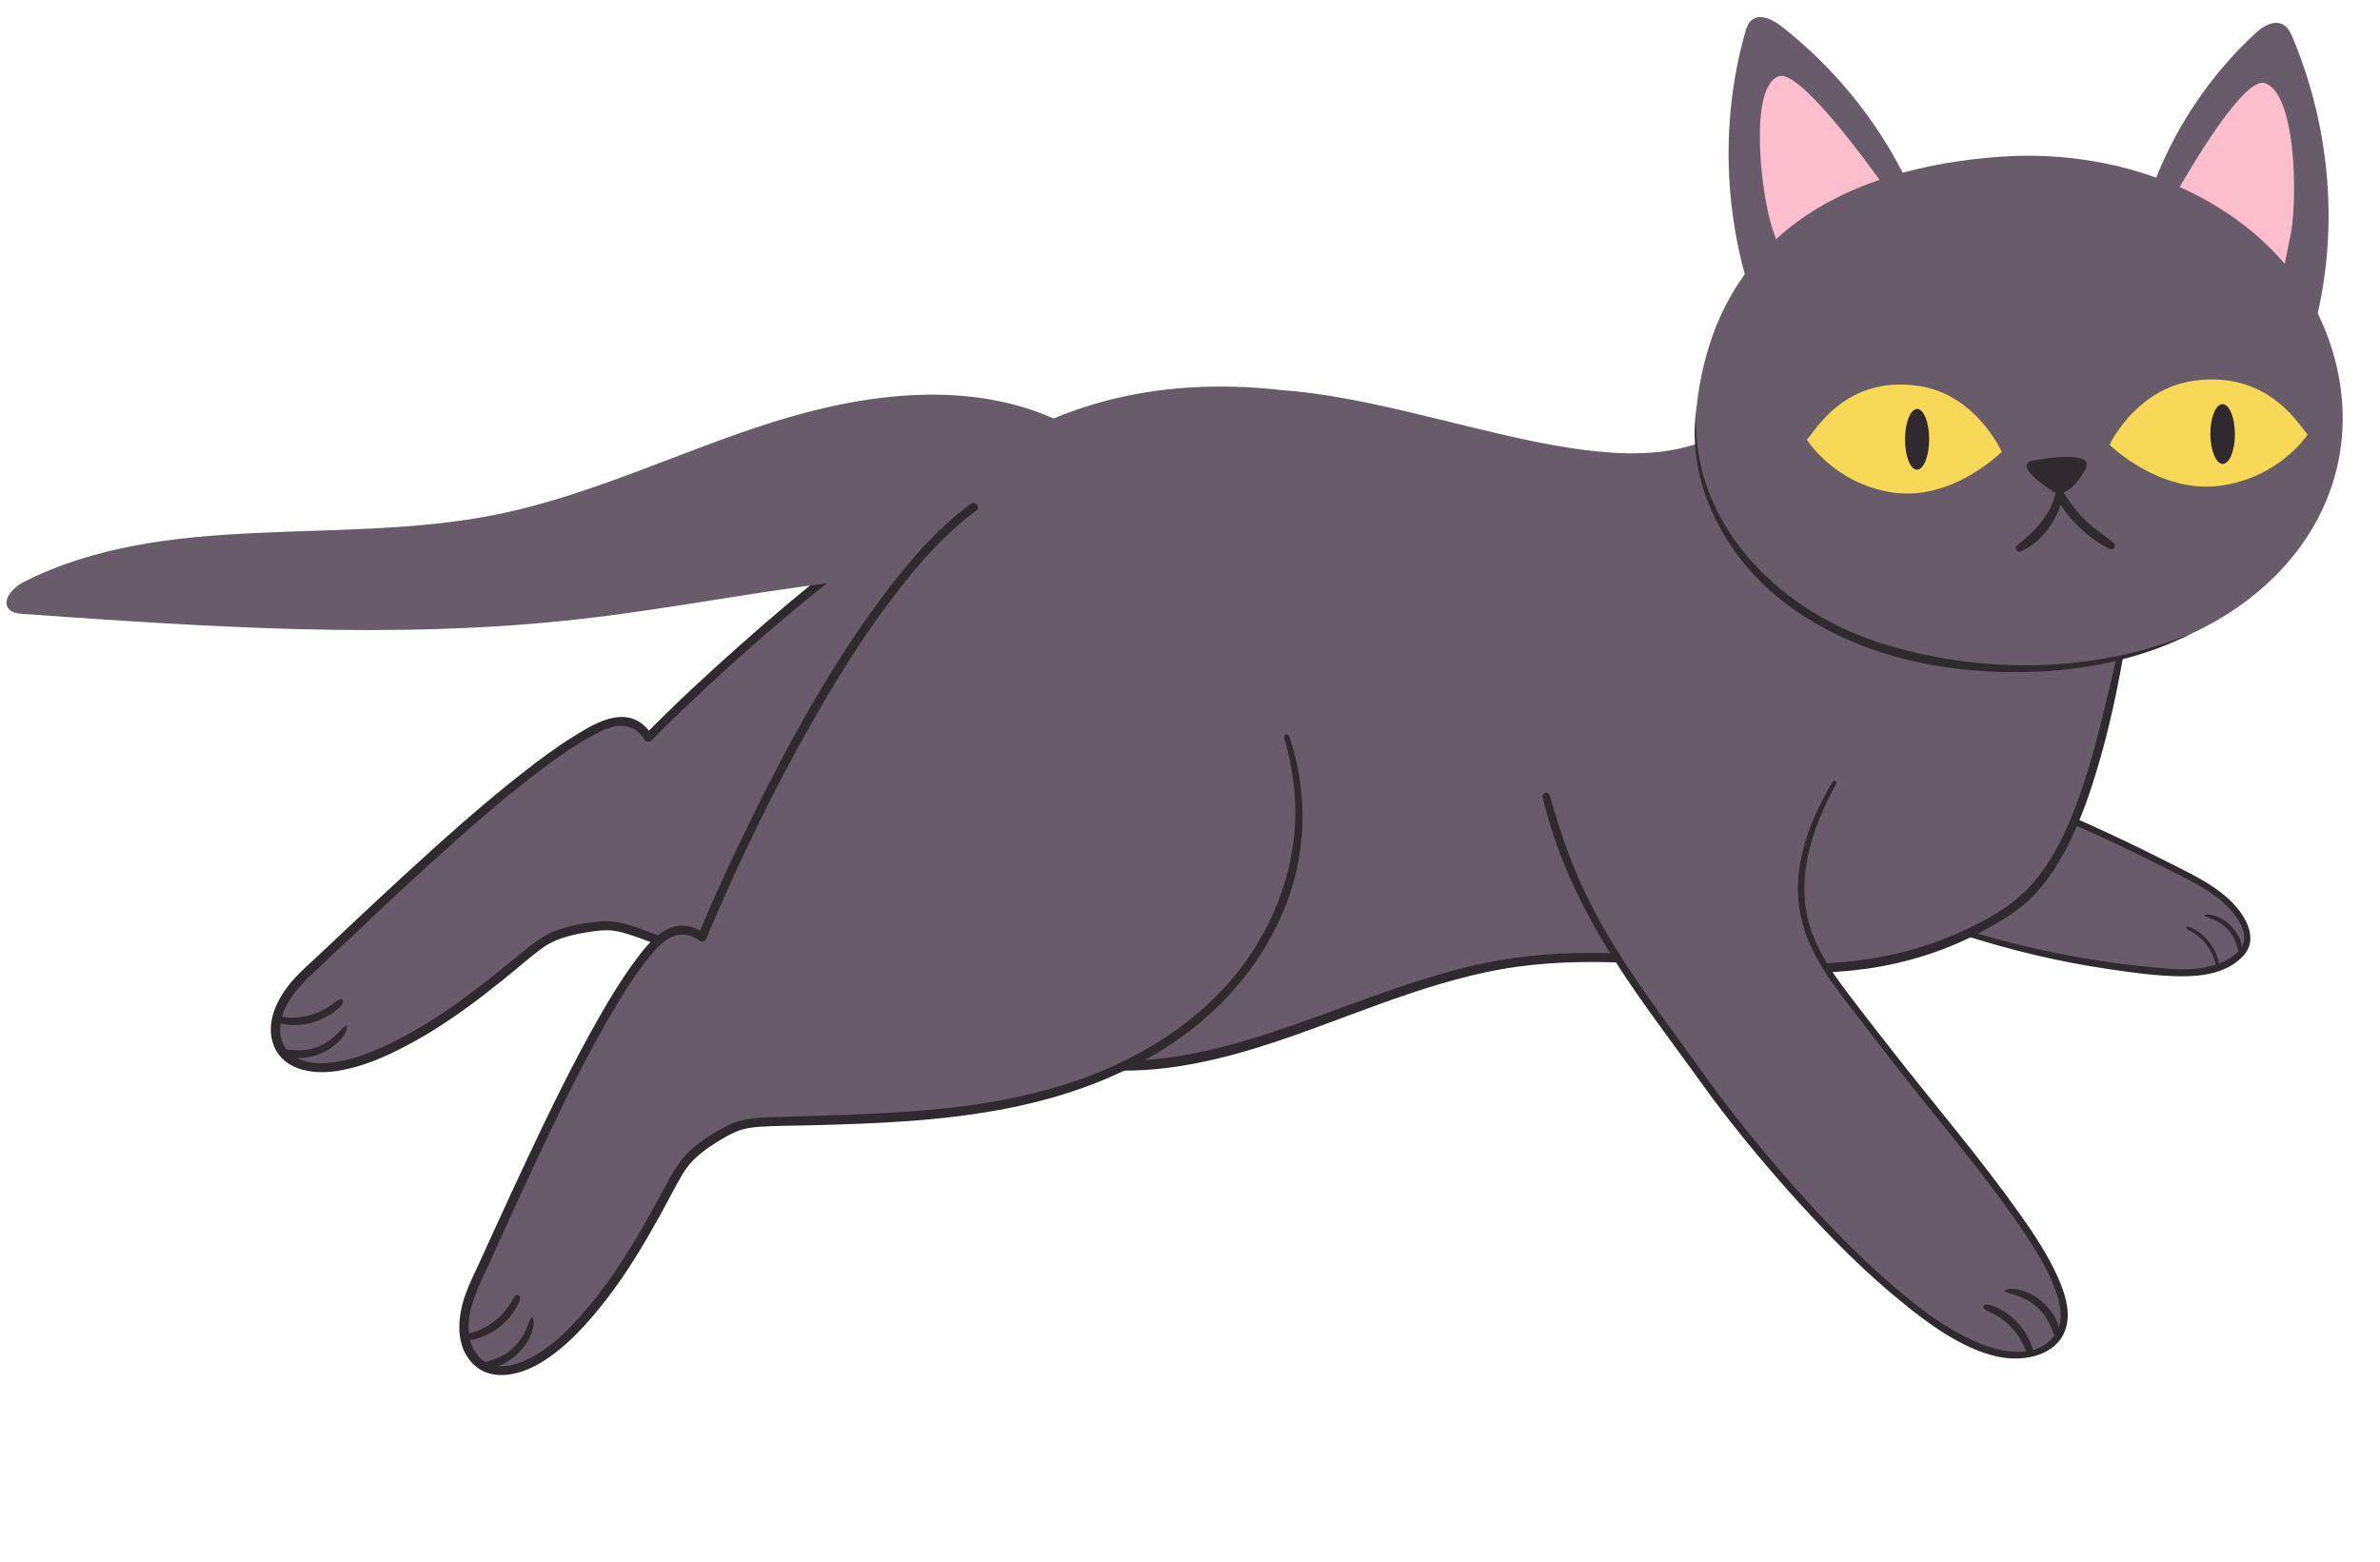
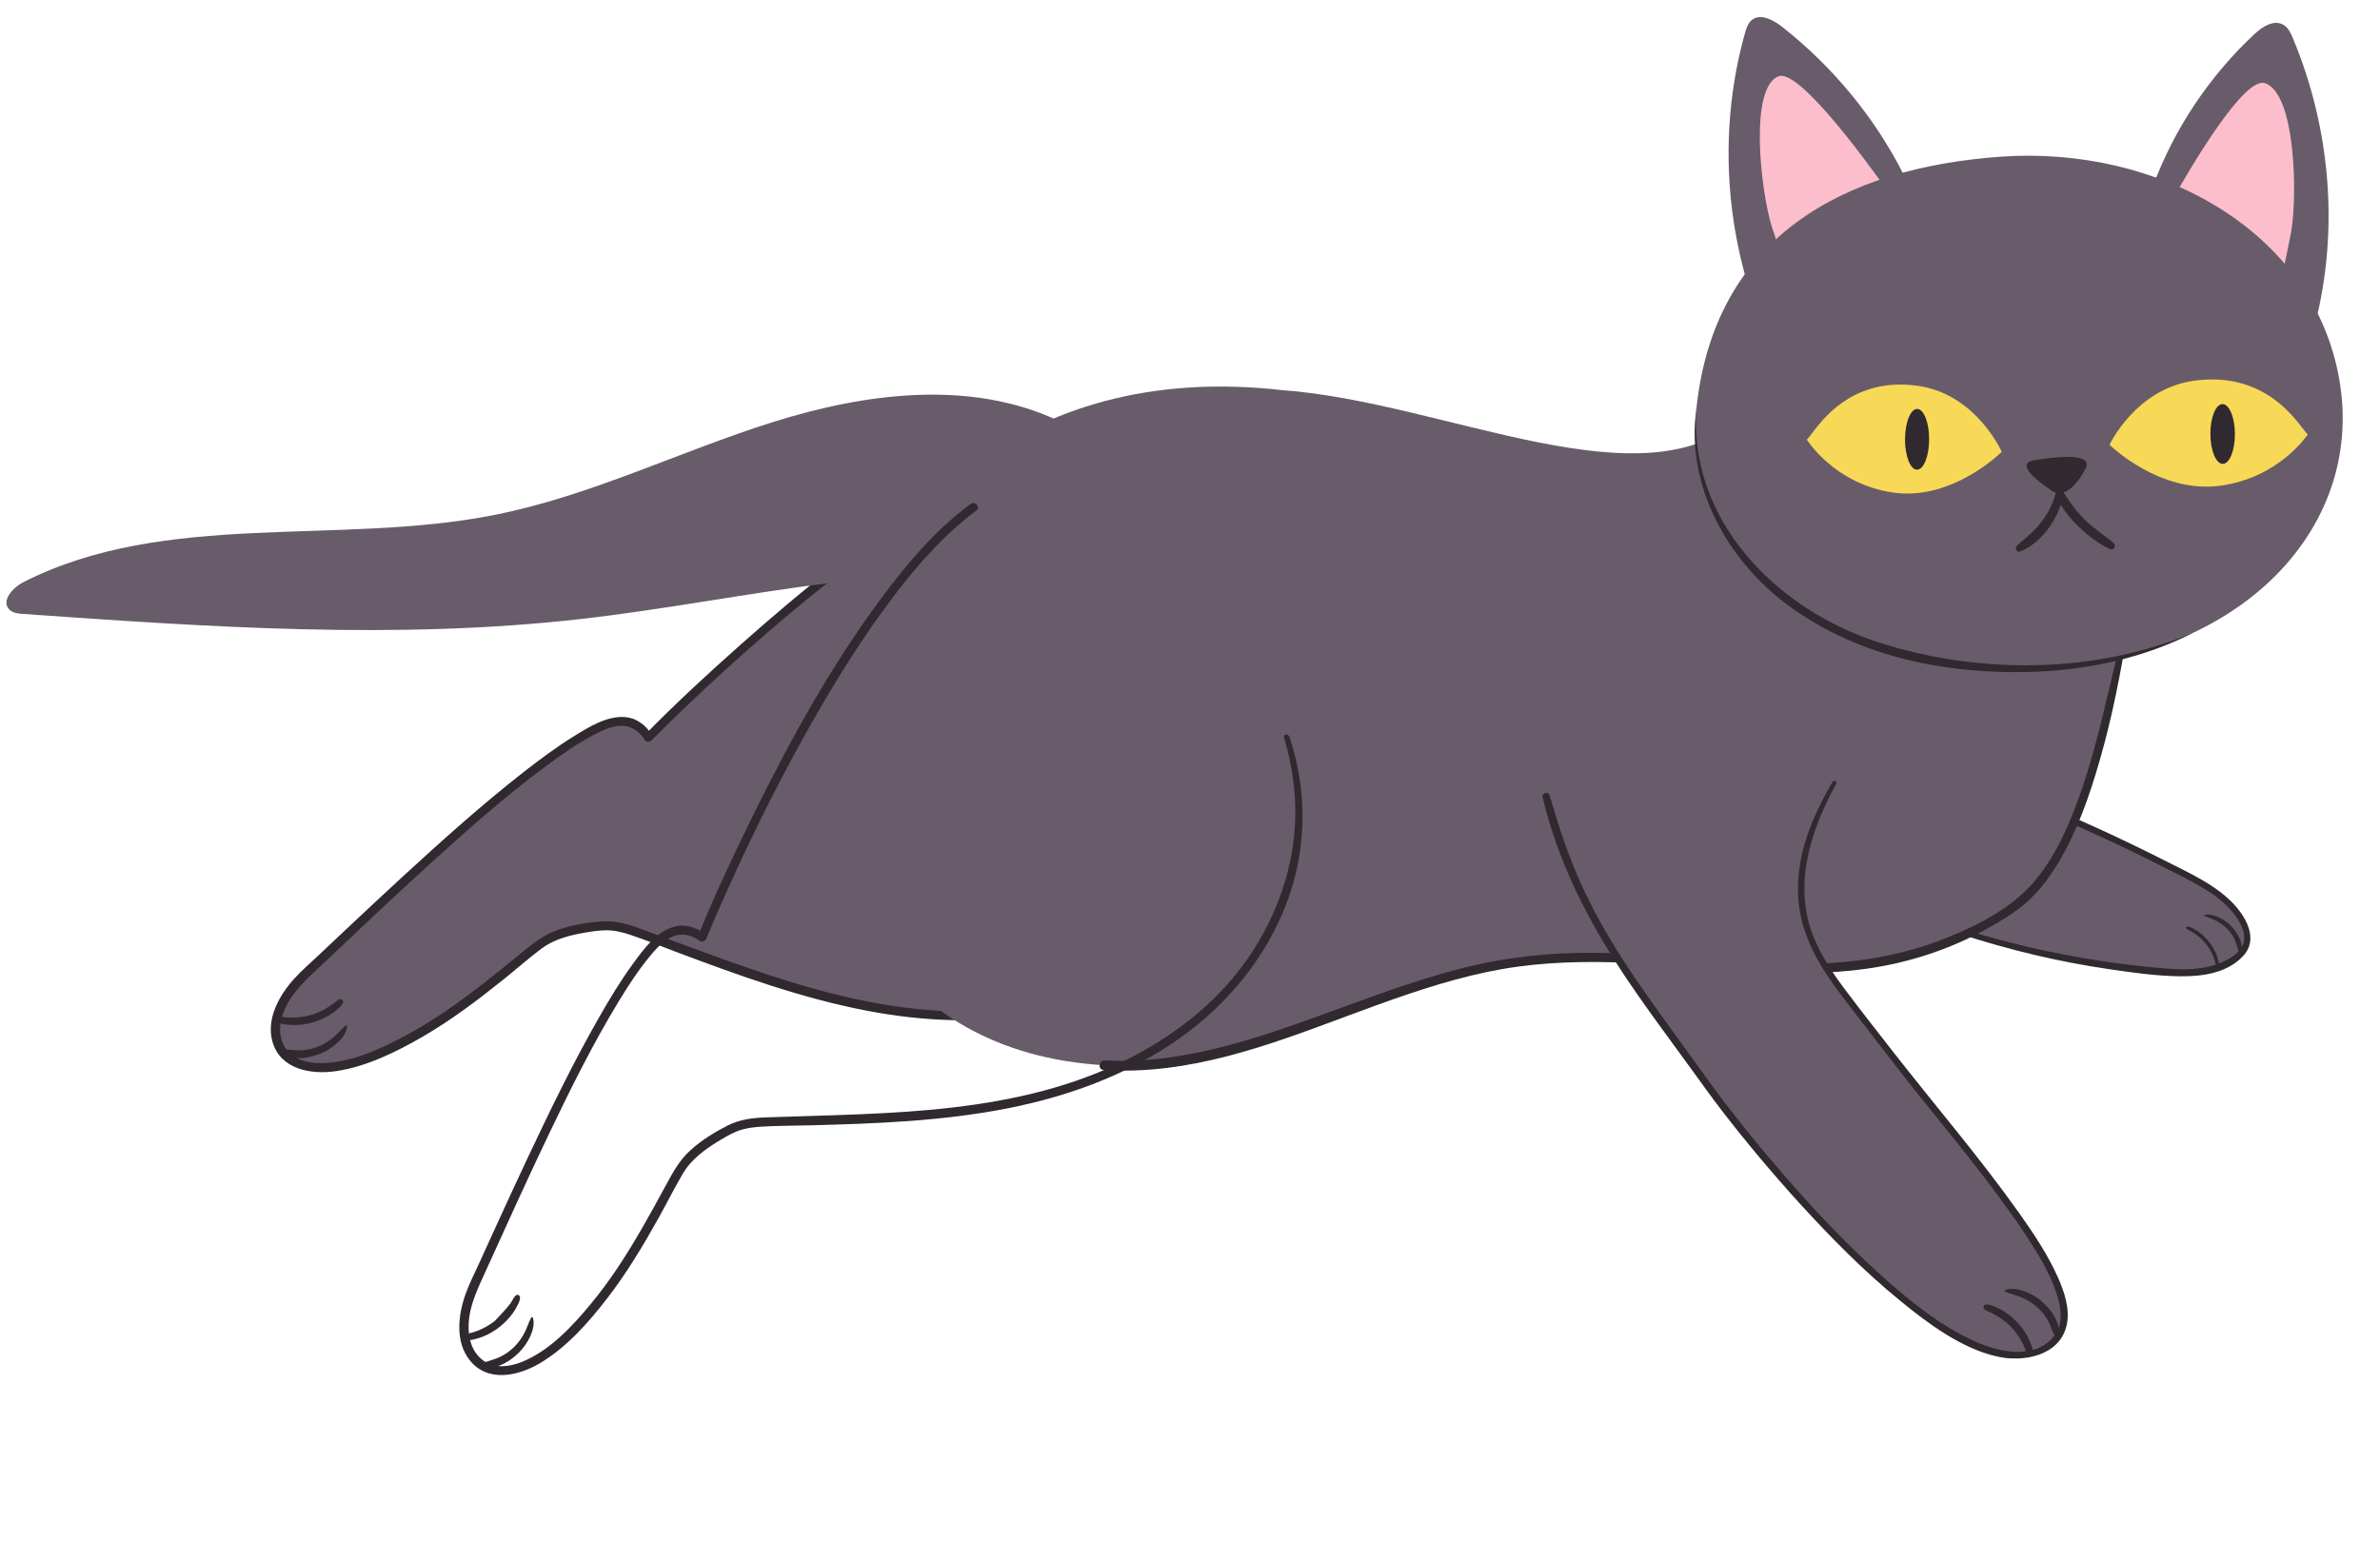
<svg xmlns="http://www.w3.org/2000/svg" width="160" height="105" viewBox="0 0 160 105" fill="none">
  <path d="M85.088 51.859C84.652 57.27 82.043 61.475 77.731 64.541C72.841 68.019 66.436 68.817 60.483 68.011C54.53 67.205 48.885 64.96 43.266 62.846C42.374 62.51 41.443 62.172 40.491 62.25C39.078 62.366 37.216 62.711 36.119 63.606C32.401 66.641 28.857 69.676 24.322 71.265C22.425 71.929 19.834 72.219 18.846 70.478C17.934 68.869 19.108 66.829 20.459 65.559C26.079 60.276 35.515 51.123 40.275 48.902C41.227 48.457 42.659 48.041 43.599 49.578C43.599 49.578 60.33 32.45 71.451 29.653" fill="#685C6A" />
  <path d="M85.258 51.889C84.984 56.05 83.257 59.892 80.251 62.811C77.426 65.556 73.883 67.299 70.03 68.08C66.155 68.868 62.142 68.698 58.276 67.957C53.862 67.111 49.622 65.572 45.427 63.993C44.402 63.606 43.383 63.186 42.339 62.844C41.83 62.676 41.291 62.544 40.751 62.549C40.267 62.555 39.774 62.63 39.298 62.712C38.284 62.883 37.21 63.164 36.378 63.798C35.497 64.466 34.661 65.204 33.799 65.895C32.09 67.266 30.331 68.59 28.431 69.693C26.654 70.723 24.678 71.702 22.628 72.015C20.942 72.272 18.86 71.925 18.32 70.049C17.878 68.51 18.775 66.909 19.785 65.799C20.298 65.234 20.887 64.729 21.441 64.206C22.038 63.642 22.637 63.08 23.232 62.518C24.52 61.306 25.812 60.097 27.114 58.901C29.72 56.509 32.358 54.137 35.148 51.953C36.267 51.076 37.411 50.223 38.622 49.477C39.608 48.87 40.782 48.135 41.985 48.212C42.79 48.266 43.414 48.755 43.834 49.417L43.366 49.395C45.413 47.301 47.573 45.313 49.761 43.368C54.036 39.572 58.527 35.928 63.432 32.966C65.9 31.474 68.531 30.096 71.342 29.383C71.709 29.29 71.91 29.844 71.539 29.937C69.074 30.563 66.761 31.705 64.573 32.971C62.047 34.433 59.648 36.11 57.326 37.873C53.348 40.899 49.574 44.199 45.967 47.655C45.24 48.35 44.516 49.051 43.812 49.773C43.686 49.903 43.453 49.921 43.344 49.75C42.891 49.038 42.237 48.684 41.389 48.834C40.838 48.933 40.319 49.192 39.832 49.455C38.733 50.047 37.704 50.767 36.705 51.508C34.043 53.483 31.55 55.683 29.098 57.907C26.602 60.169 24.158 62.487 21.71 64.801C20.611 65.84 19.384 66.882 18.951 68.392C18.747 69.102 18.775 69.87 19.206 70.491C19.726 71.244 20.663 71.481 21.536 71.481C23.526 71.48 25.501 70.569 27.221 69.651C29.082 68.663 30.805 67.443 32.463 66.152C33.323 65.485 34.167 64.796 35.009 64.106C35.773 63.481 36.478 62.897 37.42 62.554C38.362 62.212 39.354 62.041 40.34 61.957C41.327 61.873 42.168 62.124 43.046 62.445C50.803 65.273 58.704 68.64 67.156 67.9C70.815 67.579 74.431 66.485 77.46 64.376C80.79 62.057 83.306 58.763 84.355 54.835C84.618 53.851 84.8 52.85 84.9 51.836C84.923 51.611 85.257 51.678 85.245 51.896L85.258 51.889Z" fill="#302930" />
  <path d="M23.063 67.372C23.034 67.569 22.833 67.721 22.694 67.849C22.534 67.997 22.366 68.119 22.18 68.234C21.818 68.453 21.423 68.629 21.015 68.744C20.607 68.86 20.186 68.927 19.762 68.921C19.558 68.918 19.357 68.906 19.157 68.875C18.957 68.845 18.713 68.816 18.617 68.617C18.585 68.551 18.626 68.471 18.678 68.432C18.817 68.323 19.051 68.386 19.212 68.403C19.399 68.422 19.587 68.427 19.776 68.421C20.153 68.406 20.535 68.349 20.896 68.243C21.257 68.138 21.598 67.993 21.919 67.801C22.083 67.702 22.244 67.593 22.403 67.482C22.562 67.371 22.702 67.211 22.891 67.182C22.998 67.165 23.078 67.274 23.065 67.37L23.063 67.372Z" fill="#302930" />
  <path d="M23.337 69.01C23.299 69.421 23.008 69.806 22.717 70.081C22.392 70.388 22.032 70.628 21.623 70.807C20.895 71.124 19.823 71.331 19.1 70.895C18.971 70.817 18.963 70.555 19.159 70.563C19.537 70.579 19.91 70.64 20.289 70.618C20.667 70.597 21.067 70.505 21.43 70.352C21.794 70.199 22.119 69.995 22.413 69.749C22.706 69.503 22.945 69.193 23.245 68.952C23.288 68.919 23.34 68.963 23.335 69.008L23.337 69.01Z" fill="#302930" />
  <path d="M126.477 60.632C132.414 63.165 138.754 64.754 145.187 65.324C146.99 65.483 148.987 65.503 150.381 64.355C150.697 64.096 150.979 63.762 151.061 63.362C151.138 63.003 151.045 62.629 150.904 62.288C150.239 60.674 148.598 59.706 147.049 58.89C141.87 56.165 136.491 53.815 130.97 51.862" fill="#685C6A" />
  <path d="M126.494 60.556C127.983 61.042 129.428 61.65 130.918 62.139C132.408 62.628 133.836 63.049 135.319 63.42C138.326 64.176 141.392 64.712 144.479 65.017C145.999 65.166 147.64 65.346 149.11 64.809C149.774 64.565 150.682 64.067 150.846 63.316C151.01 62.564 150.421 61.69 149.935 61.151C148.829 59.932 147.242 59.218 145.799 58.48C144.357 57.742 142.814 56.989 141.295 56.289C137.888 54.718 134.406 53.327 130.88 52.045C130.661 51.967 130.794 51.586 131.015 51.663C134.362 52.814 137.647 54.154 140.867 55.62C142.492 56.359 144.098 57.134 145.687 57.941C147.172 58.697 148.791 59.422 149.992 60.605C150.935 61.536 151.891 63.108 150.8 64.276C149.71 65.444 148.048 65.656 146.577 65.642C144.958 65.625 143.322 65.39 141.725 65.154C140.127 64.919 138.499 64.609 136.906 64.236C135.107 63.814 133.326 63.311 131.572 62.732C129.817 62.153 128.06 61.559 126.448 60.7C126.374 60.661 126.412 60.526 126.501 60.555L126.494 60.556Z" fill="#302930" />
  <path d="M146.974 62.324C147.05 62.311 147.085 62.29 147.168 62.315C147.241 62.337 147.318 62.374 147.386 62.408C147.525 62.473 147.658 62.549 147.782 62.638C148.04 62.821 148.275 63.036 148.472 63.281C148.669 63.526 148.834 63.786 148.959 64.076C149.019 64.215 149.068 64.357 149.109 64.502C149.146 64.636 149.201 64.807 149.145 64.939C149.125 64.983 149.052 64.99 149.022 64.956C148.935 64.858 148.924 64.703 148.887 64.584C148.847 64.445 148.795 64.305 148.732 64.172C148.607 63.909 148.454 63.654 148.269 63.43C148.084 63.205 147.864 62.998 147.624 62.83C147.508 62.75 147.39 62.673 147.269 62.602C147.204 62.565 147.13 62.534 147.068 62.494C147.006 62.457 146.996 62.417 146.957 62.368C146.949 62.356 146.948 62.33 146.969 62.327L146.974 62.324Z" fill="#302930" />
  <path d="M148.207 61.517C148.516 61.442 148.857 61.539 149.138 61.663C149.435 61.796 149.705 61.984 149.937 62.211C150.374 62.642 150.783 63.298 150.702 63.935C150.686 64.052 150.513 64.034 150.482 63.938C150.396 63.666 150.333 63.389 150.206 63.129C150.079 62.868 149.905 62.632 149.7 62.428C149.495 62.224 149.252 62.05 148.995 61.916C148.738 61.783 148.458 61.706 148.199 61.581C148.169 61.567 148.177 61.52 148.206 61.511L148.207 61.517Z" fill="#302930" />
  <path d="M142.922 42.113C141.262 50.848 139.292 58.368 135.221 61.085C123.654 68.812 112.851 62.635 100.597 64.908C91.633 66.575 83.339 72.15 74.237 71.623C44.956 69.927 50.785 22.213 86.186 26.231C97.243 27.029 110.675 34.239 117.311 27.88" fill="#685C6A" />
  <path d="M143.074 42.134C142.588 45.161 142.013 48.153 141.165 51.099C140.481 53.483 139.653 55.873 138.371 58.011C137.848 58.88 137.246 59.702 136.518 60.413C135.653 61.254 134.6 61.878 133.55 62.461C131.061 63.842 128.335 64.728 125.518 65.13C120.185 65.891 114.817 64.988 109.482 64.741C106.649 64.611 103.797 64.669 100.998 65.156C98.198 65.642 95.366 66.564 92.641 67.55C87.339 69.466 81.995 71.792 76.271 71.974C75.579 71.994 74.885 71.985 74.195 71.944C73.776 71.92 73.872 71.283 74.286 71.303C79.952 71.593 85.372 69.511 90.598 67.601C93.269 66.625 95.949 65.665 98.716 64.994C101.428 64.335 104.192 64.059 106.981 64.065C112.301 64.08 117.591 65.054 122.914 64.758C125.643 64.606 128.332 64.083 130.871 63.056C133.112 62.149 135.441 60.953 136.963 59.026C138.402 57.205 139.305 54.996 140.037 52.817C140.962 50.072 141.562 47.241 142.239 44.429C142.427 43.651 142.602 42.872 142.776 42.089C142.817 41.904 143.105 41.938 143.074 42.131L143.074 42.134Z" fill="#302930" />
  <path d="M118.27 21.404C115.899 15.263 115.561 8.436 117.313 2.212C117.406 1.883 117.517 1.534 117.792 1.327C118.37 0.89 119.213 1.337 119.799 1.796C123.231 4.493 126.061 7.936 128.004 11.792" fill="#685C6A" />
  <path d="M127.071 13.084C124.984 10.137 120.836 4.596 119.546 5.134C117.591 5.951 118.352 12.735 119.101 15.21L120.22 18.552" fill="#FCBECC" />
  <path d="M155.661 21.698C157.234 15.46 156.691 8.644 154.132 2.541C153.995 2.219 153.839 1.877 153.538 1.687C152.903 1.283 152.118 1.773 151.593 2.261C148.51 5.128 146.132 8.705 144.685 12.646" fill="#685C6A" />
  <path d="M145.762 13.917C147.47 10.869 150.91 5.124 152.272 5.594C154.334 6.304 154.452 13.108 154.025 15.616L153.337 19.01" fill="#FCBECC" />
  <path d="M114.054 27.403C113.121 36.058 121.17 45.173 136.369 44.952C150.211 44.749 159.012 35.77 157.275 25.579C155.554 15.467 145.036 9.804 134.563 10.531C123.926 11.27 115.285 15.936 114.051 27.403L114.054 27.403Z" fill="#685C6A" />
  <path d="M121.457 29.546C121.782 29.479 123.754 25.166 128.996 25.951C132.868 26.531 134.571 30.378 134.571 30.378C134.571 30.378 131.276 33.682 127.296 33.122C123.316 32.562 121.457 29.543 121.457 29.543L121.457 29.546Z" fill="#F8D857" />
  <path d="M128.068 29.54C128.07 28.412 128.435 27.497 128.883 27.496C129.33 27.495 129.692 28.409 129.69 29.537C129.688 30.665 129.323 31.58 128.876 31.581C128.428 31.582 128.066 30.668 128.068 29.54Z" fill="#302930" />
  <path d="M155.153 29.196C154.82 29.126 152.844 24.869 147.513 25.596C143.573 26.133 141.819 29.906 141.819 29.906C141.819 29.906 145.149 33.184 149.197 32.665C153.247 32.149 155.153 29.193 155.153 29.193L155.153 29.196Z" fill="#F8D857" />
  <path d="M148.597 29.177C148.594 28.067 148.96 27.169 149.415 27.17C149.871 27.172 150.242 28.072 150.246 29.182C150.249 30.291 149.883 31.19 149.428 31.189C148.972 31.187 148.601 30.287 148.597 29.177Z" fill="#302930" />
  <path d="M71.203 28.311C65.269 25.504 58.227 26.407 51.963 28.377C45.699 30.348 39.74 33.324 33.3 34.611C22.757 36.718 11.166 34.277 1.586 39.135C0.86 39.502 0.059 40.392 0.621 40.978C0.851 41.216 1.216 41.255 1.546 41.279C14.052 42.158 26.643 43.034 39.097 41.614C50.225 40.344 61.419 37.25 72.458 39.139" fill="#685C6A" />
  <path d="M137.966 33.009C137.966 33.009 135.098 31.21 136.766 30.941C138.434 30.672 140.752 30.456 140.205 31.516C139.658 32.576 138.729 33.553 137.966 33.009Z" fill="#302930" />
  <path d="M141.852 36.919C141.103 36.572 140.393 36.028 139.796 35.464C139.136 34.84 138.585 34.133 138.212 33.306L138.726 33.242C138.43 34.788 137.327 36.45 135.83 37.076C135.579 37.182 135.405 36.843 135.6 36.676C136.189 36.175 136.78 35.699 137.25 35.076C137.68 34.506 138.026 33.863 138.193 33.167C138.243 32.962 138.536 32.833 138.675 33.044C139.139 33.754 139.629 34.453 140.247 35.038C140.823 35.582 141.495 36 142.097 36.512C142.297 36.684 142.108 37.038 141.852 36.919V36.919Z" fill="#302930" />
  <path d="M104.469 55.661C104.469 55.661 106.119 61.001 110.338 66.855C119.728 79.884 131.608 94.483 137.416 90.702C142.544 87.362 131.867 77.23 125.352 68.814C116.983 57.999 122.556 56.668 124.608 48.757" fill="#685C6A" />
  <path d="M133.444 87.734C133.644 87.665 133.863 87.766 134.051 87.834C134.257 87.907 134.447 88.007 134.635 88.119C134.995 88.338 135.318 88.604 135.609 88.907C135.9 89.21 136.142 89.548 136.332 89.919C136.425 90.097 136.503 90.282 136.568 90.471C136.628 90.647 136.745 90.928 136.604 91.091C136.554 91.146 136.484 91.166 136.414 91.138C136.242 91.073 136.191 90.827 136.133 90.674C136.064 90.497 135.982 90.32 135.888 90.154C135.706 89.831 135.48 89.525 135.228 89.254C134.977 88.983 134.677 88.743 134.359 88.543C134.204 88.447 134.045 88.36 133.882 88.275C133.72 88.191 133.488 88.132 133.372 87.974C133.315 87.895 133.339 87.769 133.438 87.736L133.444 87.734Z" fill="#302930" />
  <path d="M134.797 86.743C135.186 86.586 135.659 86.673 136.043 86.803C136.464 86.945 136.853 87.165 137.194 87.446C137.822 87.964 138.477 88.813 138.414 89.67C138.4 89.851 138.148 89.859 138.08 89.712C137.919 89.365 137.808 88.999 137.606 88.67C137.405 88.341 137.158 88.059 136.866 87.818C136.575 87.576 136.243 87.374 135.891 87.227C135.539 87.08 135.151 87.005 134.8 86.85C134.755 86.829 134.753 86.76 134.8 86.743L134.797 86.743Z" fill="#302930" />
  <path d="M123.45 52.688C121.719 55.838 120.516 59.495 121.919 62.991C122.443 64.302 123.241 65.478 124.087 66.601C125.15 68.014 126.242 69.408 127.329 70.798C130.145 74.401 133.139 77.886 135.783 81.622C136.736 82.969 137.671 84.367 138.344 85.879C138.781 86.862 139.18 88.032 138.931 89.119C138.462 91.153 136.032 91.618 134.278 91.203C131.825 90.62 129.643 89.008 127.729 87.445C125.3 85.463 123.086 83.219 120.98 80.906C119.163 78.909 117.424 76.838 115.775 74.701C115.071 73.786 114.402 72.849 113.724 71.914C112.515 70.242 111.279 68.59 110.099 66.898C107.866 63.703 105.905 60.349 104.609 56.662C104.253 55.648 103.942 54.627 103.7 53.583C103.637 53.317 104.089 53.196 104.167 53.46C104.758 55.466 105.394 57.447 106.256 59.356C107.041 61.098 107.975 62.77 109.007 64.382C110.038 65.994 111.172 67.573 112.303 69.131C113.305 70.512 114.294 71.903 115.306 73.277C116.715 75.186 118.217 77.029 119.769 78.826C121.779 81.15 123.886 83.403 126.159 85.475C128.161 87.297 130.343 89.121 132.843 90.224C134.452 90.933 136.893 91.453 138.131 89.775C138.725 88.969 138.554 87.882 138.265 86.996C137.793 85.551 136.97 84.222 136.134 82.964C133.737 79.363 130.902 76.054 128.224 72.661C126.97 71.071 125.75 69.456 124.507 67.856C123.651 66.755 122.804 65.64 122.134 64.418C121.464 63.195 121.012 61.883 120.9 60.503C120.76 58.822 121.106 57.151 121.71 55.584C122.113 54.541 122.624 53.547 123.187 52.581C123.277 52.426 123.537 52.533 123.449 52.694L123.45 52.688Z" fill="#302930" />
-   <path d="M86.502 49.541C88.15 54.716 87.328 59.589 84.498 64.047C81.289 69.104 75.66 72.247 69.841 73.735C64.022 75.223 57.943 75.263 51.938 75.415C50.984 75.438 49.993 75.474 49.142 75.904C47.878 76.542 46.283 77.56 45.608 78.801C43.316 83.007 41.184 87.148 37.587 90.322C36.083 91.649 33.793 92.89 32.218 91.649C30.763 90.501 31.076 88.171 31.846 86.488C35.047 79.485 40.313 67.468 43.879 63.624C44.592 62.855 45.761 61.932 47.213 63.002C47.213 63.002 56.211 40.86 65.45 34.095" fill="#685C6A" />
  <path d="M86.673 49.504C87.998 53.461 87.855 57.668 86.178 61.499C84.603 65.102 81.984 68.046 78.712 70.215C75.422 72.4 71.641 73.749 67.779 74.513C63.371 75.386 58.861 75.552 54.377 75.665C53.282 75.692 52.178 75.685 51.082 75.76C50.547 75.796 49.997 75.876 49.498 76.083C49.053 76.27 48.625 76.525 48.215 76.779C47.341 77.318 46.453 77.982 45.923 78.881C45.361 79.831 44.866 80.827 44.33 81.792C43.267 83.702 42.141 85.589 40.799 87.324C39.544 88.945 38.086 90.593 36.306 91.653C34.842 92.523 32.783 92.984 31.571 91.449C30.577 90.189 30.801 88.37 31.315 86.963C31.576 86.247 31.93 85.558 32.245 84.865C32.584 84.119 32.925 83.374 33.263 82.631C33.996 81.025 34.734 79.421 35.486 77.823C36.992 74.63 38.536 71.443 40.291 68.374C40.995 67.141 41.731 65.922 42.569 64.777C43.252 63.844 44.061 62.722 45.204 62.343C45.97 62.091 46.733 62.31 47.373 62.765L46.931 62.92C48.033 60.212 49.279 57.56 50.568 54.938C53.087 49.819 55.864 44.758 59.283 40.174C61.002 37.865 62.917 35.601 65.25 33.886C65.554 33.662 65.95 34.1 65.642 34.325C63.597 35.83 61.888 37.755 60.342 39.749C58.557 42.052 56.972 44.505 55.49 47.01C52.953 51.305 50.71 55.778 48.68 60.332C48.271 61.249 47.866 62.169 47.488 63.102C47.421 63.271 47.211 63.375 47.046 63.257C46.356 62.767 45.616 62.685 44.888 63.143C44.415 63.441 44.033 63.876 43.682 64.302C42.888 65.263 42.209 66.316 41.564 67.377C39.848 70.205 38.374 73.178 36.947 76.158C35.493 79.19 34.109 82.254 32.72 85.316C32.096 86.691 31.355 88.116 31.526 89.677C31.607 90.412 31.924 91.112 32.559 91.525C33.326 92.027 34.283 91.895 35.092 91.567C36.934 90.819 38.418 89.235 39.663 87.739C41.011 86.126 42.145 84.349 43.19 82.531C43.734 81.59 44.254 80.636 44.772 79.681C45.242 78.815 45.674 78.01 46.416 77.339C47.158 76.668 48.012 76.137 48.894 75.689C49.776 75.241 50.65 75.158 51.584 75.126C59.841 74.832 68.435 74.986 75.981 71.127C79.248 69.456 82.183 67.086 84.188 63.996C86.392 60.599 87.473 56.603 86.954 52.572C86.825 51.562 86.613 50.567 86.322 49.59C86.257 49.373 86.592 49.309 86.663 49.516L86.673 49.504Z" fill="#302930" />
-   <path d="M34.95 87.189C34.997 87.382 34.868 87.598 34.788 87.768C34.696 87.966 34.587 88.142 34.458 88.318C34.206 88.657 33.908 88.968 33.573 89.228C33.239 89.488 32.875 89.708 32.48 89.862C32.289 89.936 32.099 90 31.902 90.047C31.705 90.094 31.469 90.158 31.304 90.01C31.249 89.962 31.257 89.872 31.291 89.816C31.378 89.663 31.618 89.633 31.774 89.589C31.955 89.536 32.13 89.47 32.303 89.394C32.646 89.238 32.978 89.042 33.273 88.809C33.567 88.576 33.828 88.314 34.052 88.015C34.166 87.862 34.275 87.701 34.38 87.538C34.485 87.376 34.554 87.174 34.718 87.077C34.81 87.021 34.926 87.092 34.95 87.186L34.95 87.189Z" fill="#302930" />
+   <path d="M34.95 87.189C34.997 87.382 34.868 87.598 34.788 87.768C34.696 87.966 34.587 88.142 34.458 88.318C34.206 88.657 33.908 88.968 33.573 89.228C33.239 89.488 32.875 89.708 32.48 89.862C32.289 89.936 32.099 90 31.902 90.047C31.705 90.094 31.469 90.158 31.304 90.01C31.249 89.962 31.257 89.872 31.291 89.816C31.378 89.663 31.618 89.633 31.774 89.589C31.955 89.536 32.13 89.47 32.303 89.394C32.646 89.238 32.978 89.042 33.273 88.809C34.166 87.862 34.275 87.701 34.38 87.538C34.485 87.376 34.554 87.174 34.718 87.077C34.81 87.021 34.926 87.092 34.95 87.186L34.95 87.189Z" fill="#302930" />
  <path d="M35.825 88.603C35.945 88.998 35.821 89.463 35.657 89.827C35.472 90.234 35.229 90.591 34.918 90.91C34.364 91.477 33.45 92.07 32.615 91.939C32.466 91.915 32.359 91.675 32.544 91.609C32.9 91.482 33.269 91.399 33.611 91.236C33.953 91.074 34.289 90.839 34.567 90.561C34.846 90.283 35.07 89.972 35.248 89.634C35.426 89.296 35.531 88.919 35.717 88.583C35.744 88.537 35.809 88.558 35.822 88.602L35.825 88.603Z" fill="#302930" />
  <path d="M114.052 27.403C113.236 32.961 116.511 38.385 121.125 41.332C125.75 44.383 131.472 45.385 136.929 45.163C140.572 45.007 144.232 44.194 147.48 42.524C140.895 45.321 133.027 45.371 126.267 43.183C119.411 40.964 113.486 34.973 114.049 27.4L114.052 27.403Z" fill="#302930" />
</svg>